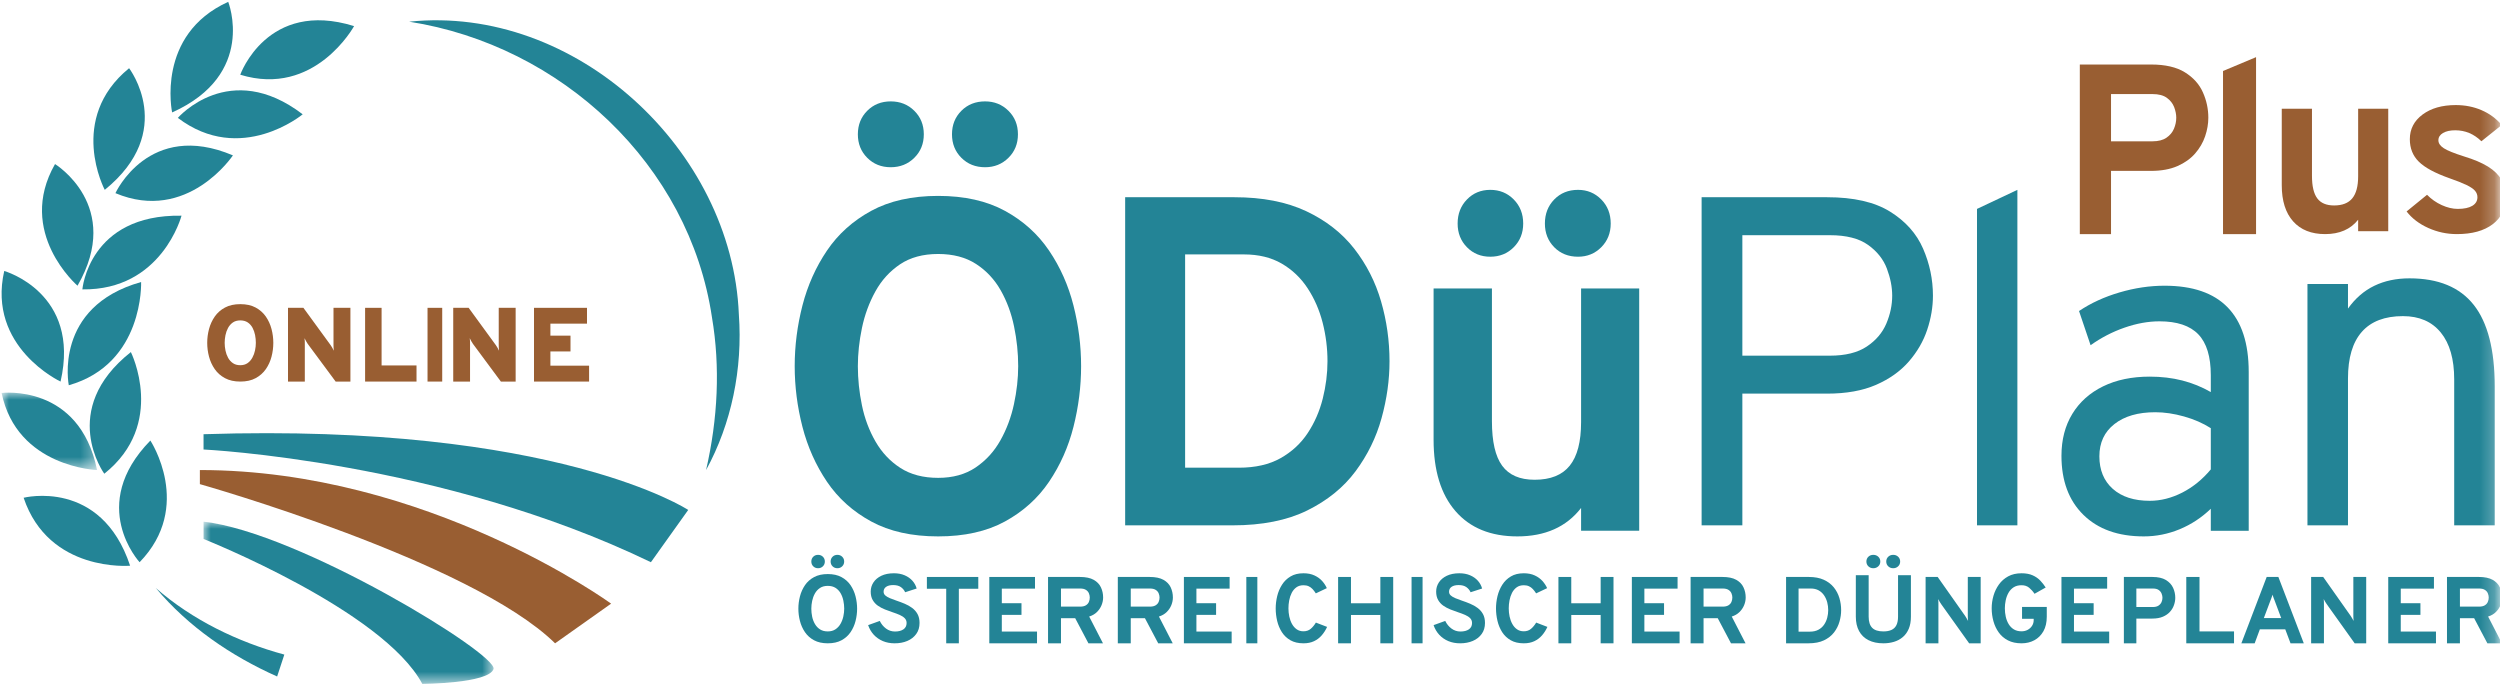
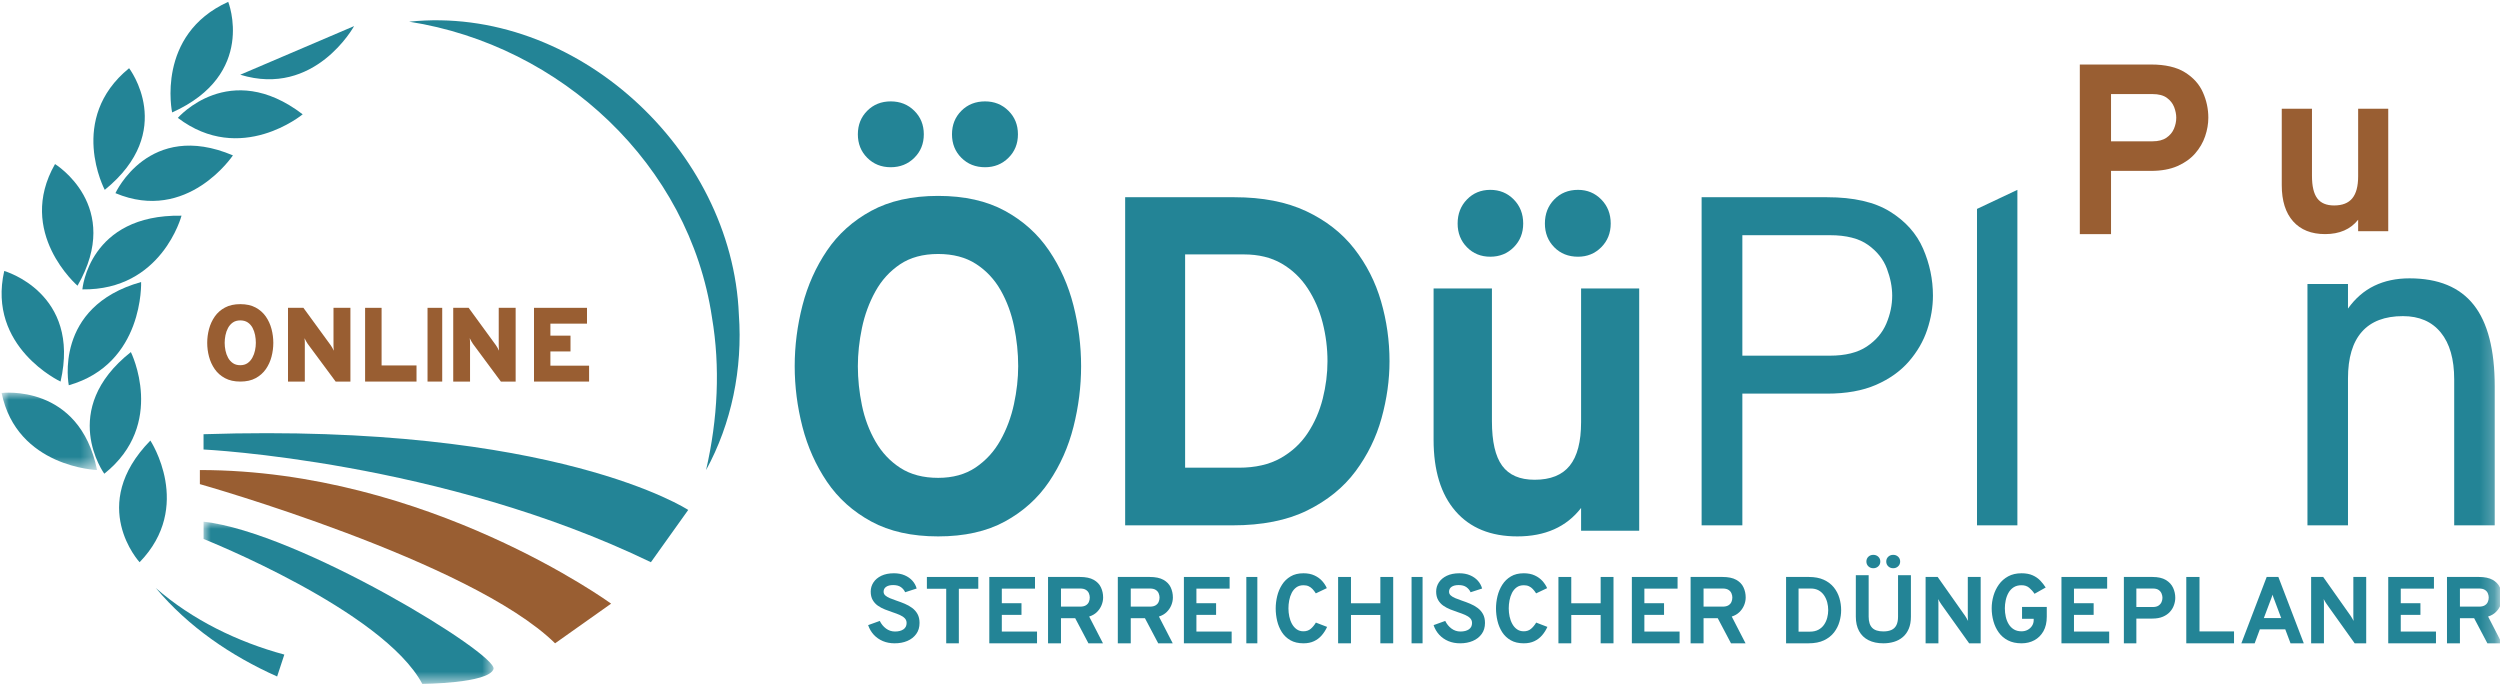
<svg xmlns="http://www.w3.org/2000/svg" xmlns:xlink="http://www.w3.org/1999/xlink" width="175px" height="48px" viewBox="0 0 175 48" version="1.1">
  <title>Logo</title>
  <defs>
    <polygon id="path-1" points="0 2.7937484e-15 6.683 2.7937484e-15 6.683 5.419 0 5.419" />
    <polygon id="path-3" points="0 2.88379126e-15 20.305 2.88379126e-15 20.305 11.355 0 11.355" />
    <polygon id="path-5" points="-4.38301081e-14 47.742 174.775 47.742 174.775 -1.1001952e-14 -4.38301081e-14 -1.1001952e-14" />
  </defs>
  <g id="V1.1/Desktop" stroke="none" stroke-width="1" fill="none" fill-rule="evenodd">
    <g id="OEduePlan-overview-c" transform="translate(-36, -8)">
      <g id="Group" transform="translate(32, 4)">
        <g id="OeDuePlan-Plus-Logo" transform="translate(4.112, 4.129)">
-           <path d="M24.674,1.698 C24.674,1.698 21.932,6.707 16.706,5.102 C16.706,5.102 18.586,-0.193 24.674,1.698" id="Fill-1" fill="#238496" />
+           <path d="M24.674,1.698 C24.674,1.698 21.932,6.707 16.706,5.102 " id="Fill-1" fill="#238496" />
          <path d="M21.076,7.873 C21.076,7.873 16.744,11.47 12.337,8.123 C12.337,8.123 15.948,3.954 21.076,7.873" id="Fill-3" fill="#238496" />
          <path d="M11.937,7.742 C11.937,7.742 10.777,2.302 15.863,-1.1001952e-14 C15.863,-1.1001952e-14 17.878,5.075 11.937,7.742" id="Fill-5" fill="#238496" />
          <path d="M16.192,10.747 C16.192,10.747 13.019,15.512 7.968,13.392 C7.968,13.392 10.308,8.254 16.192,10.747" id="Fill-7" fill="#238496" />
          <path d="M7.221,13.161 C7.221,13.161 4.58,8.194 8.924,4.645 C8.924,4.645 12.301,9.038 7.221,13.161" id="Fill-9" fill="#238496" />
          <path d="M12.594,14.969 C12.594,14.969 11.22,20.205 5.654,20.128 C5.654,20.128 6.103,14.86 12.594,14.969" id="Fill-11" fill="#238496" />
          <path d="M5.314,19.871 C5.314,19.871 0.996,16.151 3.74,11.355 C3.74,11.355 8.532,14.287 5.314,19.871" id="Fill-13" fill="#238496" />
          <path d="M9.766,19.613 C9.766,19.613 9.985,25.337 4.703,26.839 C4.703,26.839 3.599,21.344 9.766,19.613" id="Fill-15" fill="#238496" />
          <path d="M4.127,26.581 C4.127,26.581 -1.026,24.175 0.184,18.839 C0.184,18.839 5.559,20.362 4.127,26.581" id="Fill-17" fill="#238496" />
          <path d="M9.049,24.516 C9.049,24.516 11.56,29.554 7.188,33.032 C7.188,33.032 3.936,28.557 9.049,24.516" id="Fill-19" fill="#238496" />
          <g id="Group-23" transform="translate(-0, 27.355)">
            <mask id="mask-2" fill="white">
              <use xlink:href="#path-1" />
            </mask>
            <g id="Clip-22" />
            <path d="M6.683,5.419 C6.683,5.419 1.077,5.235 -0,0.023 C-0,0.023 5.447,-0.663 6.683,5.419" id="Fill-21" fill="#238496" mask="url(#mask-2)" />
          </g>
          <path d="M10.414,30.71 C10.414,30.71 13.453,35.322 9.66,39.226 C9.66,39.226 5.975,35.249 10.414,30.71" id="Fill-24" fill="#238496" />
-           <path d="M8.996,39.471 C8.996,39.471 3.307,39.973 1.542,34.714 C1.542,34.714 6.958,33.331 8.996,39.471" id="Fill-26" fill="#238496" />
          <path d="M19.287,47.226 C16.046,45.78 13.072,43.744 10.795,41.032 C13.349,43.268 16.533,44.809 19.791,45.692 C19.791,45.692 19.287,47.226 19.287,47.226" id="Fill-28" fill="#238496" />
          <path d="M14.136,30.266 L14.136,31.336 C14.136,31.336 30.792,32.136 45.451,39.226 L48.063,35.567 C48.063,35.567 38.805,29.464 14.136,30.266" id="Fill-30" fill="#238496" />
          <path d="M13.879,32.774 L13.879,33.76 C13.879,33.76 32.865,39.13 38.744,44.903 L42.666,42.126 C42.666,42.126 29.825,32.774 13.879,32.774" id="Fill-32" fill="#995E32" />
          <g id="Group-36" transform="translate(14.136, 36.387)">
            <mask id="mask-4" fill="white">
              <use xlink:href="#path-3" />
            </mask>
            <g id="Clip-35" />
            <path d="M0,2.88379126e-15 L0,1.212 C0,1.212 12.553,6.194 15.313,11.355 C15.313,11.355 19.942,11.332 20.298,10.32 C20.655,9.309 6.677,0.745 0,2.88379126e-15" id="Fill-34" fill="#238496" mask="url(#mask-4)" />
          </g>
          <path d="M28.529,1.389 C40.146,0.176 51.143,10.336 51.608,21.883 C51.883,25.679 51.092,29.53 49.313,32.774 C50.138,29.179 50.314,25.562 49.726,22.089 C48.142,11.397 39.163,3.044 28.529,1.389" id="Fill-37" fill="#238496" />
          <path d="M16.71,25.435 C16.909,25.435 17.077,25.387 17.217,25.29 C17.356,25.192 17.468,25.065 17.554,24.907 C17.64,24.751 17.702,24.581 17.74,24.399 C17.779,24.217 17.797,24.041 17.797,23.871 C17.797,23.691 17.78,23.509 17.744,23.324 C17.708,23.14 17.648,22.97 17.565,22.815 C17.482,22.661 17.37,22.536 17.23,22.441 C17.089,22.347 16.916,22.299 16.71,22.299 C16.501,22.299 16.327,22.348 16.186,22.446 C16.046,22.545 15.934,22.673 15.849,22.83 C15.765,22.987 15.705,23.158 15.669,23.341 C15.632,23.525 15.615,23.701 15.615,23.871 C15.615,24.046 15.633,24.224 15.671,24.408 C15.708,24.591 15.77,24.761 15.855,24.917 C15.941,25.073 16.054,25.198 16.194,25.293 C16.334,25.389 16.506,25.435 16.71,25.435 M16.71,26.581 C16.29,26.581 15.933,26.502 15.637,26.342 C15.342,26.184 15.103,25.974 14.92,25.71 C14.738,25.447 14.604,25.156 14.519,24.836 C14.435,24.517 14.393,24.196 14.393,23.871 C14.393,23.546 14.435,23.224 14.519,22.905 C14.604,22.586 14.738,22.295 14.92,22.031 C15.103,21.768 15.342,21.557 15.637,21.399 C15.933,21.24 16.29,21.161 16.71,21.161 C17.132,21.161 17.49,21.24 17.783,21.399 C18.076,21.557 18.314,21.768 18.497,22.031 C18.679,22.295 18.812,22.586 18.895,22.905 C18.978,23.224 19.02,23.546 19.02,23.871 C19.02,24.196 18.978,24.517 18.895,24.836 C18.812,25.156 18.679,25.447 18.497,25.71 C18.314,25.974 18.076,26.184 17.783,26.342 C17.49,26.502 17.132,26.581 16.71,26.581" id="Fill-39" fill="#995E32" />
          <path d="M20.048,26.581 L20.048,21.419 L21.127,21.419 L23.036,24.037 C23.059,24.07 23.095,24.127 23.145,24.21 C23.196,24.295 23.233,24.364 23.255,24.421 C23.247,24.372 23.242,24.303 23.238,24.216 C23.234,24.128 23.233,24.067 23.233,24.029 L23.233,21.419 L24.417,21.419 L24.417,26.581 L23.383,26.581 L21.429,23.942 C21.403,23.907 21.366,23.847 21.318,23.761 C21.268,23.675 21.23,23.603 21.203,23.543 C21.215,23.61 21.222,23.681 21.223,23.755 C21.225,23.83 21.225,23.892 21.225,23.942 L21.225,26.581 L20.048,26.581 Z" id="Fill-41" fill="#995E32" />
          <polygon id="Fill-43" fill="#995E32" points="25.445 26.581 25.445 21.419 26.599 21.419 26.599 25.452 29.044 25.452 29.044 26.581" />
          <mask id="mask-6" fill="white">
            <use xlink:href="#path-5" />
          </mask>
          <g id="Clip-46" />
          <polygon id="Fill-45" fill="#995E32" mask="url(#mask-6)" points="29.815 26.581 30.843 26.581 30.843 21.419 29.815 21.419" />
          <path d="M31.614,26.581 L31.614,21.419 L32.693,21.419 L34.602,24.037 C34.625,24.07 34.661,24.127 34.711,24.21 C34.762,24.295 34.799,24.364 34.821,24.421 C34.813,24.372 34.808,24.303 34.804,24.216 C34.8,24.128 34.799,24.067 34.799,24.029 L34.799,21.419 L35.983,21.419 L35.983,26.581 L34.949,26.581 L32.995,23.942 C32.97,23.907 32.932,23.847 32.883,23.761 C32.834,23.675 32.796,23.603 32.769,23.543 C32.781,23.61 32.788,23.681 32.789,23.755 C32.791,23.83 32.791,23.892 32.791,23.942 L32.791,26.581 L31.614,26.581 Z" id="Fill-47" fill="#995E32" mask="url(#mask-6)" />
          <polygon id="Fill-48" fill="#995E32" mask="url(#mask-6)" points="37.268 26.581 37.268 21.419 40.978 21.419 40.978 22.526 38.416 22.526 38.416 23.366 39.823 23.366 39.823 24.472 38.416 24.472 38.416 25.468 41.124 25.468 41.124 26.581" />
          <path d="M68.844,11.577 C68.176,11.577 67.623,11.357 67.185,10.918 C66.746,10.479 66.527,9.931 66.527,9.273 C66.527,8.614 66.746,8.065 67.185,7.626 C67.623,7.187 68.176,6.968 68.844,6.968 C69.491,6.968 70.036,7.187 70.479,7.626 C70.923,8.065 71.144,8.614 71.144,9.273 C71.144,9.931 70.923,10.479 70.479,10.918 C70.036,11.357 69.491,11.577 68.844,11.577 M65.558,33.321 C66.587,33.321 67.461,33.08 68.178,32.597 C68.896,32.114 69.474,31.483 69.912,30.704 C70.35,29.925 70.668,29.077 70.865,28.16 C71.062,27.244 71.161,26.358 71.161,25.503 C71.161,24.58 71.065,23.656 70.873,22.728 C70.682,21.801 70.37,20.956 69.937,20.193 C69.504,19.43 68.929,18.816 68.212,18.35 C67.494,17.884 66.61,17.65 65.558,17.65 C64.495,17.65 63.605,17.892 62.887,18.375 C62.17,18.858 61.595,19.491 61.162,20.276 C60.729,21.061 60.416,21.912 60.225,22.827 C60.034,23.744 59.938,24.636 59.938,25.503 C59.938,26.413 60.034,27.329 60.225,28.251 C60.416,29.173 60.734,30.018 61.178,30.786 C61.623,31.554 62.202,32.169 62.92,32.63 C63.637,33.09 64.517,33.321 65.558,33.321 M62.238,11.577 C61.581,11.577 61.033,11.357 60.595,10.918 C60.157,10.479 59.938,9.931 59.938,9.273 C59.938,8.614 60.157,8.065 60.595,7.626 C61.033,7.187 61.581,6.968 62.238,6.968 C62.896,6.968 63.446,7.187 63.889,7.626 C64.333,8.065 64.555,8.614 64.555,9.273 C64.555,9.931 64.333,10.479 63.889,10.918 C63.446,11.357 62.896,11.577 62.238,11.577 M65.558,37.419 C63.717,37.419 62.156,37.072 60.874,36.375 C59.592,35.678 58.56,34.751 57.776,33.593 C56.994,32.435 56.421,31.154 56.059,29.749 C55.698,28.344 55.517,26.929 55.517,25.503 C55.517,24.076 55.698,22.661 56.059,21.255 C56.421,19.85 56.994,18.569 57.776,17.412 C58.56,16.254 59.592,15.327 60.874,14.63 C62.156,13.934 63.717,13.584 65.558,13.584 C67.398,13.584 68.957,13.934 70.233,14.63 C71.509,15.327 72.539,16.254 73.322,17.412 C74.106,18.569 74.675,19.85 75.031,21.255 C75.387,22.661 75.565,24.076 75.565,25.503 C75.565,26.929 75.387,28.344 75.031,29.749 C74.675,31.154 74.106,32.435 73.322,33.593 C72.539,34.751 71.509,35.678 70.233,36.375 C68.957,37.072 67.398,37.419 65.558,37.419" id="Fill-49" fill="#238496" mask="url(#mask-6)" />
          <path d="M82.846,32.61 L86.606,32.61 C87.761,32.61 88.733,32.388 89.523,31.945 C90.311,31.502 90.945,30.916 91.426,30.189 C91.907,29.462 92.258,28.658 92.48,27.778 C92.701,26.898 92.812,26.025 92.812,25.161 C92.812,24.242 92.699,23.341 92.472,22.454 C92.244,21.568 91.893,20.764 91.418,20.043 C90.943,19.32 90.338,18.747 89.604,18.32 C88.868,17.894 87.988,17.68 86.962,17.68 L82.846,17.68 L82.846,32.61 Z M78.649,36.645 L78.649,13.677 L86.298,13.677 C88.264,13.677 89.938,14.003 91.321,14.653 C92.703,15.304 93.825,16.179 94.684,17.278 C95.542,18.377 96.169,19.608 96.563,20.97 C96.958,22.331 97.154,23.728 97.154,25.161 C97.154,26.473 96.968,27.802 96.595,29.148 C96.223,30.493 95.615,31.732 94.773,32.864 C93.93,33.996 92.803,34.908 91.394,35.603 C89.984,36.298 88.242,36.645 86.168,36.645 L78.649,36.645 Z" id="Fill-50" fill="#238496" mask="url(#mask-6)" />
          <path d="M110.351,17.841 C109.675,17.841 109.121,17.62 108.684,17.177 C108.249,16.734 108.031,16.182 108.031,15.518 C108.031,14.843 108.249,14.282 108.684,13.834 C109.121,13.386 109.675,13.161 110.351,13.161 C110.994,13.161 111.536,13.386 111.977,13.834 C112.418,14.282 112.638,14.843 112.638,15.518 C112.638,16.182 112.418,16.734 111.977,17.177 C111.536,17.62 110.994,17.841 110.351,17.841 M104.208,17.841 C103.554,17.841 103.01,17.62 102.575,17.177 C102.139,16.734 101.922,16.182 101.922,15.518 C101.922,14.843 102.139,14.282 102.575,13.834 C103.01,13.386 103.554,13.161 104.208,13.161 C104.862,13.161 105.409,13.386 105.85,13.834 C106.291,14.282 106.512,14.843 106.512,15.518 C106.512,16.182 106.291,16.734 105.85,17.177 C105.409,17.62 104.862,17.841 104.208,17.841 M106.103,37.419 C104.241,37.419 102.798,36.831 101.774,35.653 C100.75,34.475 100.239,32.807 100.239,30.65 L100.239,20.064 L104.323,20.064 L104.323,29.356 C104.323,30.783 104.562,31.823 105.041,32.475 C105.521,33.128 106.277,33.454 107.313,33.454 C108.423,33.454 109.242,33.126 109.771,32.467 C110.3,31.809 110.564,30.794 110.564,29.422 L110.564,20.064 L114.632,20.064 L114.632,37.021 L110.564,37.021 L110.564,35.428 C110.051,36.092 109.423,36.59 108.677,36.922 C107.93,37.254 107.073,37.419 106.103,37.419" id="Fill-51" fill="#238496" mask="url(#mask-6)" />
          <path d="M121.853,24.768 L127.983,24.768 C129.064,24.768 129.925,24.554 130.564,24.127 C131.203,23.701 131.659,23.165 131.932,22.52 C132.205,21.875 132.342,21.223 132.342,20.568 C132.342,19.966 132.219,19.338 131.973,18.681 C131.728,18.025 131.287,17.469 130.654,17.016 C130.02,16.562 129.13,16.335 127.983,16.335 L121.853,16.335 L121.853,24.768 Z M119.001,36.645 L119.001,13.677 L127.786,13.677 C129.643,13.677 131.112,14.013 132.194,14.686 C133.276,15.358 134.047,16.222 134.505,17.278 C134.964,18.333 135.194,19.43 135.194,20.568 C135.194,21.355 135.06,22.151 134.792,22.955 C134.524,23.759 134.095,24.499 133.506,25.177 C132.915,25.856 132.151,26.4 131.211,26.81 C130.271,27.22 129.13,27.425 127.786,27.425 L121.853,27.425 L121.853,36.645 L119.001,36.645 Z" id="Fill-52" fill="#238496" mask="url(#mask-6)" />
          <polygon id="Fill-53" fill="#238496" mask="url(#mask-6)" points="138.278 36.645 138.278 14.495 141.105 13.161 141.105 36.645" />
-           <path d="M150.371,34.927 C151.137,34.927 151.895,34.735 152.645,34.353 C153.395,33.97 154.061,33.429 154.644,32.729 L154.644,29.843 C154.094,29.493 153.468,29.219 152.767,29.023 C152.065,28.826 151.396,28.727 150.76,28.727 C149.551,28.727 148.597,29.003 147.896,29.556 C147.194,30.107 146.844,30.859 146.844,31.811 C146.844,32.773 147.157,33.533 147.783,34.091 C148.408,34.648 149.271,34.927 150.371,34.927 M149.951,37.419 C148.16,37.419 146.753,36.917 145.727,35.911 C144.702,34.905 144.19,33.527 144.19,31.777 C144.19,30.651 144.444,29.673 144.951,28.842 C145.458,28.012 146.175,27.369 147.103,26.916 C148.031,26.462 149.121,26.235 150.371,26.235 C151.181,26.235 151.939,26.325 152.645,26.505 C153.352,26.686 154.018,26.956 154.644,27.316 L154.644,26.136 C154.644,24.835 154.353,23.881 153.77,23.274 C153.188,22.667 152.281,22.364 151.051,22.364 C150.264,22.364 149.447,22.512 148.6,22.807 C147.753,23.102 146.963,23.512 146.229,24.036 L145.42,21.642 C146.251,21.085 147.197,20.65 148.26,20.339 C149.323,20.027 150.371,19.871 151.407,19.871 C153.371,19.871 154.843,20.377 155.825,21.389 C156.807,22.4 157.298,23.905 157.298,25.906 L157.298,37.026 L154.644,37.026 L154.644,35.484 C153.997,36.107 153.268,36.586 152.459,36.92 C151.65,37.253 150.814,37.419 149.951,37.419" id="Fill-54" fill="#238496" mask="url(#mask-6)" />
          <path d="M161.41,36.645 L161.41,19.751 L164.247,19.751 L164.247,21.47 C164.758,20.754 165.372,20.223 166.09,19.876 C166.807,19.529 167.627,19.355 168.551,19.355 C170.573,19.355 172.074,19.975 173.051,21.215 C174.03,22.454 174.518,24.358 174.518,26.926 L174.518,36.645 L171.682,36.645 L171.682,26.43 C171.682,25.008 171.369,23.915 170.744,23.149 C170.119,22.382 169.236,22 168.094,22 C166.823,22 165.863,22.366 165.217,23.099 C164.57,23.831 164.247,24.921 164.247,26.363 L164.247,36.645 L161.41,36.645 Z" id="Fill-55" fill="#238496" mask="url(#mask-6)" />
-           <path d="M58.507,39.647 C58.37,39.647 58.257,39.602 58.167,39.513 C58.077,39.424 58.032,39.312 58.032,39.178 C58.032,39.044 58.077,38.933 58.167,38.843 C58.257,38.754 58.37,38.71 58.507,38.71 C58.64,38.71 58.752,38.754 58.843,38.843 C58.934,38.933 58.98,39.044 58.98,39.178 C58.98,39.312 58.934,39.424 58.843,39.513 C58.752,39.602 58.64,39.647 58.507,39.647 M57.833,44.07 C58.044,44.07 58.224,44.02 58.37,43.922 C58.518,43.824 58.636,43.695 58.726,43.537 C58.816,43.379 58.882,43.207 58.922,43.019 C58.962,42.834 58.983,42.653 58.983,42.48 C58.983,42.292 58.963,42.104 58.923,41.915 C58.884,41.726 58.82,41.554 58.732,41.399 C58.643,41.244 58.525,41.119 58.378,41.024 C58.23,40.929 58.049,40.882 57.833,40.882 C57.615,40.882 57.432,40.931 57.285,41.03 C57.138,41.128 57.02,41.257 56.931,41.416 C56.842,41.576 56.778,41.749 56.739,41.935 C56.7,42.121 56.681,42.303 56.681,42.48 C56.681,42.664 56.7,42.851 56.739,43.039 C56.778,43.226 56.844,43.398 56.935,43.554 C57.026,43.71 57.145,43.836 57.292,43.929 C57.44,44.023 57.619,44.07 57.833,44.07 M57.153,39.647 C57.017,39.647 56.905,39.602 56.815,39.513 C56.725,39.424 56.681,39.312 56.681,39.178 C56.681,39.044 56.725,38.933 56.815,38.843 C56.905,38.754 57.017,38.71 57.153,38.71 C57.287,38.71 57.4,38.754 57.491,38.843 C57.582,38.933 57.627,39.044 57.627,39.178 C57.627,39.312 57.582,39.424 57.491,39.513 C57.4,39.602 57.287,39.647 57.153,39.647 M57.833,44.903 C57.456,44.903 57.135,44.832 56.873,44.691 C56.609,44.549 56.398,44.36 56.237,44.125 C56.076,43.89 55.959,43.629 55.885,43.343 C55.811,43.057 55.774,42.769 55.774,42.48 C55.774,42.189 55.811,41.901 55.885,41.616 C55.959,41.33 56.076,41.07 56.237,40.833 C56.398,40.598 56.609,40.41 56.873,40.268 C57.135,40.126 57.456,40.055 57.833,40.055 C58.211,40.055 58.531,40.126 58.792,40.268 C59.054,40.41 59.265,40.598 59.426,40.833 C59.586,41.07 59.703,41.33 59.776,41.616 C59.849,41.901 59.886,42.189 59.886,42.48 C59.886,42.769 59.849,43.057 59.776,43.343 C59.703,43.629 59.586,43.89 59.426,44.125 C59.265,44.36 59.054,44.549 58.792,44.691 C58.531,44.832 58.211,44.903 57.833,44.903" id="Fill-56" fill="#238496" mask="url(#mask-6)" />
          <path d="M62.517,44.903 C62.214,44.903 61.939,44.852 61.691,44.748 C61.444,44.643 61.232,44.497 61.054,44.306 C60.878,44.115 60.746,43.889 60.657,43.63 L61.473,43.336 C61.577,43.552 61.722,43.73 61.908,43.869 C62.095,44.008 62.304,44.077 62.538,44.077 C62.785,44.077 62.982,44.026 63.129,43.925 C63.276,43.823 63.35,43.675 63.35,43.481 C63.35,43.347 63.307,43.236 63.22,43.148 C63.133,43.058 63.016,42.982 62.869,42.917 C62.723,42.853 62.557,42.79 62.371,42.729 C62.194,42.671 62.014,42.605 61.834,42.533 C61.653,42.461 61.487,42.372 61.337,42.268 C61.187,42.162 61.067,42.03 60.975,41.869 C60.883,41.709 60.838,41.513 60.838,41.28 C60.838,41.048 60.902,40.834 61.029,40.64 C61.156,40.446 61.34,40.292 61.582,40.175 C61.824,40.059 62.117,40 62.462,40 C62.744,40 62.994,40.047 63.213,40.141 C63.431,40.234 63.613,40.362 63.756,40.521 C63.899,40.682 63.999,40.863 64.054,41.067 L63.249,41.328 C63.185,41.185 63.086,41.066 62.953,40.97 C62.82,40.875 62.64,40.826 62.413,40.826 C62.2,40.826 62.035,40.867 61.917,40.949 C61.799,41.029 61.74,41.145 61.74,41.293 C61.74,41.395 61.78,41.482 61.859,41.553 C61.94,41.624 62.047,41.688 62.182,41.744 C62.317,41.801 62.471,41.858 62.643,41.917 C62.834,41.98 63.025,42.052 63.216,42.132 C63.407,42.212 63.581,42.309 63.737,42.425 C63.893,42.54 64.019,42.683 64.114,42.853 C64.208,43.024 64.256,43.232 64.256,43.478 C64.256,43.78 64.179,44.038 64.025,44.249 C63.871,44.462 63.663,44.625 63.402,44.736 C63.141,44.848 62.846,44.903 62.517,44.903" id="Fill-57" fill="#238496" mask="url(#mask-6)" />
          <polygon id="Fill-58" fill="#238496" mask="url(#mask-6)" points="66.123 44.903 66.123 41.084 64.77 41.084 64.77 40.258 68.368 40.258 68.368 41.084 67.007 41.084 67.007 44.903" />
          <polygon id="Fill-59" fill="#238496" mask="url(#mask-6)" points="69.139 44.903 69.139 40.258 72.338 40.258 72.338 41.075 70.015 41.075 70.015 42.096 71.392 42.096 71.392 42.912 70.015 42.912 70.015 44.08 72.48 44.08 72.48 44.903" />
          <path d="M74.157,42.335 L75.494,42.335 C75.664,42.335 75.799,42.305 75.898,42.244 C75.997,42.183 76.068,42.104 76.11,42.006 C76.152,41.909 76.172,41.807 76.172,41.698 C76.172,41.601 76.152,41.504 76.113,41.407 C76.073,41.309 76.005,41.228 75.907,41.165 C75.809,41.1 75.672,41.067 75.494,41.067 L74.157,41.067 L74.157,42.335 Z M73.251,44.903 L73.251,40.258 L75.48,40.258 C75.888,40.258 76.211,40.325 76.447,40.459 C76.684,40.593 76.853,40.769 76.954,40.988 C77.056,41.207 77.107,41.443 77.107,41.695 C77.107,41.87 77.071,42.047 77,42.226 C76.929,42.405 76.821,42.566 76.677,42.71 C76.532,42.854 76.35,42.96 76.13,43.029 L77.096,44.903 L76.078,44.903 L75.151,43.145 L74.157,43.145 L74.157,44.903 L73.251,44.903 Z" id="Fill-60" fill="#238496" mask="url(#mask-6)" />
          <path d="M79.041,42.335 L80.377,42.335 C80.548,42.335 80.682,42.305 80.781,42.244 C80.88,42.183 80.951,42.104 80.993,42.006 C81.035,41.909 81.056,41.807 81.056,41.698 C81.056,41.601 81.036,41.504 80.996,41.407 C80.957,41.309 80.889,41.228 80.79,41.165 C80.692,41.1 80.555,41.067 80.377,41.067 L79.041,41.067 L79.041,42.335 Z M78.135,44.903 L78.135,40.258 L80.364,40.258 C80.771,40.258 81.094,40.325 81.33,40.459 C81.568,40.593 81.736,40.769 81.838,40.988 C81.939,41.207 81.99,41.443 81.99,41.695 C81.99,41.87 81.954,42.047 81.884,42.226 C81.812,42.405 81.705,42.566 81.56,42.71 C81.415,42.854 81.233,42.96 81.013,43.029 L81.979,44.903 L80.962,44.903 L80.034,43.145 L79.041,43.145 L79.041,44.903 L78.135,44.903 Z" id="Fill-61" fill="#238496" mask="url(#mask-6)" />
          <polygon id="Fill-62" fill="#238496" mask="url(#mask-6)" points="82.761 44.903 82.761 40.258 85.961 40.258 85.961 41.075 83.637 41.075 83.637 42.096 85.014 42.096 85.014 42.912 83.637 42.912 83.637 44.08 86.103 44.08 86.103 44.903" />
          <polygon id="Fill-63" fill="#238496" mask="url(#mask-6)" points="87.131 44.903 87.902 44.903 87.902 40.258 87.131 40.258" />
          <path d="M91.133,44.903 C90.773,44.903 90.469,44.832 90.219,44.69 C89.971,44.548 89.77,44.358 89.619,44.122 C89.468,43.885 89.358,43.623 89.289,43.333 C89.221,43.044 89.187,42.752 89.187,42.455 C89.187,42.175 89.222,41.891 89.291,41.602 C89.36,41.314 89.472,41.048 89.626,40.806 C89.779,40.563 89.98,40.368 90.228,40.221 C90.476,40.073 90.777,40 91.133,40 C91.428,40 91.683,40.051 91.899,40.152 C92.116,40.252 92.296,40.382 92.439,40.541 C92.581,40.701 92.69,40.868 92.765,41.041 L91.996,41.407 C91.921,41.29 91.843,41.189 91.764,41.104 C91.684,41.019 91.594,40.954 91.493,40.908 C91.393,40.861 91.272,40.838 91.133,40.838 C90.935,40.838 90.767,40.887 90.633,40.985 C90.498,41.084 90.389,41.213 90.307,41.373 C90.226,41.534 90.167,41.709 90.132,41.899 C90.096,42.088 90.079,42.274 90.079,42.455 C90.079,42.647 90.099,42.838 90.138,43.028 C90.178,43.218 90.241,43.391 90.327,43.547 C90.414,43.703 90.523,43.828 90.655,43.921 C90.788,44.015 90.947,44.062 91.133,44.062 C91.332,44.062 91.499,44.005 91.636,43.891 C91.772,43.777 91.892,43.631 92,43.452 L92.785,43.754 C92.686,43.973 92.56,44.17 92.41,44.344 C92.26,44.518 92.08,44.655 91.869,44.754 C91.66,44.853 91.414,44.903 91.133,44.903" id="Fill-64" fill="#238496" mask="url(#mask-6)" />
          <polygon id="Fill-65" fill="#238496" mask="url(#mask-6)" points="93.556 44.903 93.556 40.258 94.456 40.258 94.456 42.1 96.513 42.1 96.513 40.258 97.412 40.258 97.412 44.903 96.513 44.903 96.513 42.919 94.456 42.919 94.456 44.903" />
          <polygon id="Fill-66" fill="#238496" mask="url(#mask-6)" points="98.697 44.903 99.468 44.903 99.468 40.258 98.697 40.258" />
          <path d="M102.099,44.903 C101.796,44.903 101.52,44.852 101.273,44.748 C101.025,44.643 100.813,44.497 100.636,44.306 C100.459,44.115 100.327,43.889 100.239,43.63 L101.054,43.336 C101.159,43.552 101.303,43.73 101.49,43.869 C101.676,44.008 101.886,44.077 102.119,44.077 C102.368,44.077 102.564,44.026 102.711,43.925 C102.858,43.823 102.931,43.675 102.931,43.481 C102.931,43.347 102.887,43.236 102.802,43.148 C102.715,43.058 102.598,42.982 102.451,42.917 C102.304,42.853 102.138,42.79 101.953,42.729 C101.774,42.671 101.595,42.605 101.415,42.533 C101.235,42.461 101.069,42.372 100.919,42.268 C100.768,42.162 100.648,42.03 100.556,41.869 C100.465,41.709 100.419,41.513 100.419,41.28 C100.419,41.048 100.483,40.834 100.61,40.64 C100.737,40.446 100.922,40.292 101.164,40.175 C101.405,40.059 101.698,40 102.043,40 C102.325,40 102.576,40.047 102.794,40.141 C103.013,40.234 103.194,40.362 103.337,40.521 C103.481,40.682 103.58,40.863 103.636,41.067 L102.83,41.328 C102.766,41.185 102.667,41.066 102.534,40.97 C102.401,40.875 102.222,40.826 101.995,40.826 C101.782,40.826 101.616,40.867 101.499,40.949 C101.38,41.029 101.321,41.145 101.321,41.293 C101.321,41.395 101.361,41.482 101.441,41.553 C101.521,41.624 101.628,41.688 101.764,41.744 C101.899,41.801 102.052,41.858 102.224,41.917 C102.415,41.98 102.607,42.052 102.797,42.132 C102.989,42.212 103.162,42.309 103.318,42.425 C103.474,42.54 103.6,42.683 103.695,42.853 C103.79,43.024 103.837,43.232 103.837,43.478 C103.837,43.78 103.76,44.038 103.606,44.249 C103.452,44.462 103.245,44.625 102.983,44.736 C102.722,44.848 102.427,44.903 102.099,44.903" id="Fill-67" fill="#238496" mask="url(#mask-6)" />
          <path d="M106.555,44.903 C106.194,44.903 105.89,44.832 105.641,44.69 C105.392,44.548 105.192,44.358 105.04,44.122 C104.89,43.885 104.779,43.623 104.711,43.333 C104.642,43.044 104.608,42.752 104.608,42.455 C104.608,42.175 104.643,41.891 104.712,41.602 C104.782,41.314 104.894,41.048 105.047,40.806 C105.201,40.563 105.402,40.368 105.649,40.221 C105.897,40.073 106.198,40 106.555,40 C106.849,40 107.105,40.051 107.321,40.152 C107.538,40.252 107.717,40.382 107.86,40.541 C108.002,40.701 108.111,40.868 108.187,41.041 L107.417,41.407 C107.342,41.29 107.265,41.189 107.185,41.104 C107.105,41.019 107.015,40.954 106.914,40.908 C106.814,40.861 106.694,40.838 106.555,40.838 C106.356,40.838 106.189,40.887 106.054,40.985 C105.919,41.084 105.81,41.213 105.728,41.373 C105.647,41.534 105.589,41.709 105.553,41.899 C105.518,42.088 105.5,42.274 105.5,42.455 C105.5,42.647 105.52,42.838 105.559,43.028 C105.6,43.218 105.663,43.391 105.749,43.547 C105.835,43.703 105.944,43.828 106.077,43.921 C106.209,44.015 106.369,44.062 106.555,44.062 C106.754,44.062 106.921,44.005 107.057,43.891 C107.193,43.777 107.314,43.631 107.421,43.452 L108.206,43.754 C108.107,43.973 107.982,44.17 107.832,44.344 C107.681,44.518 107.501,44.655 107.291,44.754 C107.081,44.853 106.836,44.903 106.555,44.903" id="Fill-68" fill="#238496" mask="url(#mask-6)" />
          <polygon id="Fill-69" fill="#238496" mask="url(#mask-6)" points="108.978 44.903 108.978 40.258 109.877 40.258 109.877 42.1 111.934 42.1 111.934 40.258 112.833 40.258 112.833 44.903 111.934 44.903 111.934 42.919 109.877 42.919 109.877 44.903" />
          <polygon id="Fill-70" fill="#238496" mask="url(#mask-6)" points="114.118 44.903 114.118 40.258 117.318 40.258 117.318 41.075 114.994 41.075 114.994 42.096 116.371 42.096 116.371 42.912 114.994 42.912 114.994 44.08 117.459 44.08 117.459 44.903" />
          <path d="M119.137,42.335 L120.473,42.335 C120.644,42.335 120.778,42.305 120.877,42.244 C120.976,42.183 121.047,42.104 121.089,42.006 C121.131,41.909 121.152,41.807 121.152,41.698 C121.152,41.601 121.132,41.504 121.092,41.407 C121.053,41.309 120.984,41.228 120.887,41.165 C120.788,41.1 120.65,41.067 120.473,41.067 L119.137,41.067 L119.137,42.335 Z M118.23,44.903 L118.23,40.258 L120.459,40.258 C120.867,40.258 121.19,40.325 121.427,40.459 C121.664,40.593 121.833,40.769 121.933,40.988 C122.036,41.207 122.086,41.443 122.086,41.695 C122.086,41.87 122.051,42.047 121.98,42.226 C121.908,42.405 121.8,42.566 121.656,42.71 C121.511,42.854 121.329,42.96 121.11,43.029 L122.076,44.903 L121.058,44.903 L120.13,43.145 L119.137,43.145 L119.137,44.903 L118.23,44.903 Z" id="Fill-71" fill="#238496" mask="url(#mask-6)" />
          <path d="M125.787,44.087 L126.57,44.087 C126.811,44.087 127.014,44.042 127.178,43.952 C127.342,43.863 127.475,43.745 127.574,43.598 C127.675,43.451 127.748,43.288 127.794,43.11 C127.84,42.932 127.863,42.755 127.863,42.581 C127.863,42.395 127.84,42.212 127.793,42.033 C127.745,41.854 127.672,41.691 127.573,41.545 C127.474,41.4 127.348,41.283 127.195,41.197 C127.042,41.111 126.858,41.068 126.645,41.068 L125.787,41.068 L125.787,44.087 Z M124.913,44.903 L124.913,40.258 L126.506,40.258 C126.916,40.258 127.264,40.324 127.553,40.455 C127.841,40.587 128.074,40.764 128.254,40.986 C128.432,41.209 128.563,41.457 128.645,41.733 C128.727,42.008 128.768,42.291 128.768,42.581 C128.768,42.846 128.73,43.114 128.651,43.387 C128.574,43.659 128.448,43.91 128.272,44.139 C128.096,44.367 127.861,44.552 127.568,44.693 C127.274,44.833 126.911,44.903 126.479,44.903 L124.913,44.903 Z" id="Fill-72" fill="#238496" mask="url(#mask-6)" />
          <path d="M132.414,39.647 C132.273,39.647 132.156,39.602 132.064,39.513 C131.971,39.424 131.925,39.312 131.925,39.178 C131.925,39.044 131.971,38.933 132.064,38.843 C132.156,38.754 132.273,38.71 132.414,38.71 C132.55,38.71 132.666,38.754 132.759,38.843 C132.853,38.933 132.899,39.044 132.899,39.178 C132.899,39.312 132.853,39.424 132.759,39.513 C132.666,39.602 132.55,39.647 132.414,39.647 M131.021,39.647 C130.881,39.647 130.766,39.602 130.673,39.513 C130.581,39.424 130.535,39.312 130.535,39.178 C130.535,39.044 130.581,38.933 130.673,38.843 C130.766,38.754 130.881,38.71 131.021,38.71 C131.159,38.71 131.275,38.754 131.369,38.843 C131.463,38.933 131.509,39.044 131.509,39.178 C131.509,39.312 131.463,39.424 131.369,39.513 C131.275,39.602 131.159,39.647 131.021,39.647 M131.724,44.903 C131.317,44.903 130.97,44.83 130.683,44.683 C130.394,44.538 130.175,44.325 130.023,44.046 C129.872,43.767 129.796,43.43 129.796,43.035 L129.796,40.136 L130.694,40.136 L130.694,43.035 C130.694,43.39 130.777,43.651 130.941,43.818 C131.105,43.986 131.365,44.07 131.724,44.07 C131.951,44.07 132.14,44.035 132.293,43.965 C132.445,43.897 132.559,43.785 132.636,43.633 C132.712,43.48 132.751,43.281 132.751,43.035 L132.751,40.136 L133.652,40.136 L133.652,43.035 C133.652,43.365 133.601,43.648 133.501,43.886 C133.4,44.122 133.262,44.316 133.085,44.466 C132.908,44.617 132.703,44.727 132.469,44.798 C132.236,44.868 131.988,44.903 131.724,44.903" id="Fill-73" fill="#238496" mask="url(#mask-6)" />
          <path d="M134.68,44.903 L134.68,40.258 L135.525,40.258 L137.452,42.992 C137.478,43.032 137.51,43.086 137.551,43.153 C137.593,43.221 137.627,43.282 137.654,43.337 C137.647,43.288 137.642,43.23 137.639,43.159 C137.635,43.09 137.634,43.034 137.634,42.992 L137.634,40.258 L138.535,40.258 L138.535,44.903 L137.728,44.903 L135.763,42.149 C135.736,42.112 135.704,42.059 135.662,41.99 C135.622,41.921 135.587,41.86 135.559,41.805 C135.567,41.86 135.572,41.919 135.574,41.984 C135.576,42.048 135.577,42.103 135.577,42.149 L135.577,44.903 L134.68,44.903 Z" id="Fill-74" fill="#238496" mask="url(#mask-6)" />
          <path d="M141.396,44.903 C141.029,44.903 140.713,44.836 140.447,44.698 C140.182,44.562 139.966,44.377 139.8,44.143 C139.633,43.91 139.509,43.647 139.428,43.355 C139.347,43.062 139.306,42.761 139.306,42.452 C139.306,42.156 139.348,41.864 139.431,41.575 C139.515,41.285 139.642,41.023 139.812,40.786 C139.982,40.548 140.199,40.358 140.461,40.215 C140.723,40.072 141.035,40 141.396,40 C141.703,40 141.962,40.048 142.173,40.143 C142.384,40.237 142.563,40.361 142.708,40.513 C142.853,40.666 142.978,40.826 143.086,40.996 L142.305,41.436 C142.2,41.276 142.075,41.136 141.933,41.016 C141.79,40.896 141.612,40.837 141.396,40.837 C141.172,40.837 140.986,40.887 140.836,40.986 C140.687,41.085 140.567,41.214 140.478,41.375 C140.389,41.535 140.325,41.71 140.287,41.898 C140.247,42.086 140.228,42.271 140.228,42.452 C140.228,42.657 140.25,42.856 140.293,43.048 C140.336,43.24 140.405,43.412 140.499,43.566 C140.593,43.719 140.714,43.841 140.862,43.93 C141.011,44.019 141.189,44.063 141.396,44.063 C141.554,44.063 141.698,44.029 141.827,43.959 C141.955,43.889 142.058,43.794 142.133,43.676 C142.209,43.557 142.246,43.424 142.246,43.274 L142.246,43.186 L141.431,43.186 L141.431,42.357 L143.162,42.357 L143.162,43.041 C143.162,43.442 143.083,43.782 142.927,44.059 C142.77,44.335 142.558,44.545 142.293,44.688 C142.027,44.832 141.728,44.903 141.396,44.903" id="Fill-75" fill="#238496" mask="url(#mask-6)" />
          <polygon id="Fill-76" fill="#238496" mask="url(#mask-6)" points="144.19 44.903 144.19 40.258 147.389 40.258 147.389 41.075 145.066 41.075 145.066 42.096 146.443 42.096 146.443 42.912 145.066 42.912 145.066 44.08 147.531 44.08 147.531 44.903" />
          <path d="M149.433,42.362 L150.594,42.362 C150.756,42.362 150.886,42.329 150.984,42.264 C151.082,42.198 151.152,42.116 151.196,42.016 C151.238,41.917 151.26,41.816 151.26,41.715 C151.26,41.622 151.24,41.525 151.2,41.424 C151.161,41.323 151.093,41.239 150.996,41.17 C150.899,41.102 150.765,41.068 150.594,41.068 L149.433,41.068 L149.433,42.362 Z M148.559,44.903 L148.559,40.258 L150.553,40.258 C150.952,40.258 151.268,40.329 151.502,40.472 C151.737,40.615 151.904,40.797 152.006,41.02 C152.107,41.242 152.157,41.473 152.157,41.715 C152.157,41.883 152.128,42.052 152.067,42.224 C152.009,42.396 151.915,42.553 151.788,42.695 C151.661,42.837 151.495,42.953 151.292,43.04 C151.088,43.128 150.842,43.171 150.553,43.171 L149.433,43.171 L149.433,44.903 L148.559,44.903 Z" id="Fill-77" fill="#238496" mask="url(#mask-6)" />
          <polygon id="Fill-78" fill="#238496" mask="url(#mask-6)" points="152.928 44.903 152.928 40.258 153.853 40.258 153.853 44.07 156.27 44.07 156.27 44.903" />
          <path d="M158.357,43.135 L159.571,43.135 L159.105,41.891 C159.09,41.853 159.073,41.811 159.055,41.764 C159.037,41.718 159.02,41.671 159.005,41.624 C158.989,41.576 158.976,41.535 158.966,41.499 C158.955,41.535 158.94,41.576 158.925,41.624 C158.91,41.671 158.893,41.718 158.875,41.764 C158.857,41.811 158.841,41.853 158.826,41.891 L158.357,43.135 Z M156.784,44.903 L158.556,40.258 L159.374,40.258 L161.153,44.903 L160.225,44.903 L159.856,43.922 L158.078,43.922 L157.715,44.903 L156.784,44.903 Z" id="Fill-79" fill="#238496" mask="url(#mask-6)" />
          <path d="M161.667,44.903 L161.667,40.258 L162.512,40.258 L164.44,42.992 C164.465,43.032 164.498,43.086 164.539,43.153 C164.58,43.221 164.614,43.282 164.641,43.337 C164.635,43.288 164.63,43.23 164.627,43.159 C164.622,43.09 164.622,43.034 164.622,42.992 L164.622,40.258 L165.522,40.258 L165.522,44.903 L164.715,44.903 L162.75,42.149 C162.723,42.112 162.691,42.059 162.649,41.99 C162.61,41.921 162.575,41.86 162.546,41.805 C162.554,41.86 162.559,41.919 162.561,41.984 C162.563,42.048 162.564,42.103 162.564,42.149 L162.564,44.903 L161.667,44.903 Z" id="Fill-80" fill="#238496" mask="url(#mask-6)" />
          <polygon id="Fill-81" fill="#238496" mask="url(#mask-6)" points="167.065 44.903 167.065 40.258 170.264 40.258 170.264 41.075 167.941 41.075 167.941 42.096 169.318 42.096 169.318 42.912 167.941 42.912 167.941 44.08 170.406 44.08 170.406 44.903" />
          <path d="M172.083,42.335 L173.42,42.335 C173.59,42.335 173.725,42.305 173.824,42.244 C173.923,42.183 173.994,42.104 174.035,42.006 C174.078,41.909 174.099,41.807 174.099,41.698 C174.099,41.601 174.079,41.504 174.039,41.407 C174,41.309 173.931,41.228 173.833,41.165 C173.735,41.1 173.597,41.067 173.42,41.067 L172.083,41.067 L172.083,42.335 Z M171.177,44.903 L171.177,40.258 L173.405,40.258 C173.814,40.258 174.137,40.325 174.373,40.459 C174.61,40.593 174.779,40.769 174.88,40.988 C174.982,41.207 175.032,41.443 175.032,41.695 C175.032,41.87 174.997,42.047 174.927,42.226 C174.855,42.405 174.747,42.566 174.603,42.71 C174.458,42.854 174.276,42.96 174.056,43.029 L175.022,44.903 L174.005,44.903 L173.077,43.145 L172.083,43.145 L172.083,44.903 L171.177,44.903 Z" id="Fill-82" fill="#238496" mask="url(#mask-6)" />
          <path d="M147.66,9.763 L150.564,9.763 C150.968,9.763 151.293,9.68 151.538,9.513 C151.783,9.346 151.958,9.136 152.066,8.881 C152.172,8.627 152.226,8.37 152.226,8.11 C152.226,7.873 152.176,7.626 152.079,7.368 C151.979,7.111 151.809,6.894 151.568,6.719 C151.326,6.544 150.991,6.456 150.564,6.456 L147.66,6.456 L147.66,9.763 Z M145.475,16.258 L145.475,4.387 L150.462,4.387 C151.458,4.387 152.248,4.57 152.833,4.935 C153.419,5.299 153.838,5.766 154.09,6.334 C154.344,6.902 154.471,7.494 154.471,8.11 C154.471,8.54 154.396,8.973 154.247,9.411 C154.098,9.849 153.864,10.251 153.547,10.615 C153.228,10.98 152.815,11.274 152.306,11.498 C151.796,11.72 151.182,11.833 150.462,11.833 L147.66,11.833 L147.66,16.258 L145.475,16.258 Z" id="Fill-83" fill="#995E32" mask="url(#mask-6)" />
-           <polygon id="Fill-84" fill="#995E32" mask="url(#mask-6)" points="155.499 16.258 155.499 4.841 157.812 3.871 157.812 16.258" />
          <path d="M162.649,16.258 C161.684,16.258 160.936,15.961 160.406,15.365 C159.876,14.769 159.611,13.926 159.611,12.836 L159.611,7.484 L161.726,7.484 L161.726,12.181 C161.726,12.903 161.85,13.429 162.098,13.758 C162.346,14.089 162.739,14.253 163.275,14.253 C163.85,14.253 164.274,14.087 164.548,13.754 C164.821,13.421 164.958,12.909 164.958,12.215 L164.958,7.484 L167.065,7.484 L167.065,16.057 L164.958,16.057 L164.958,15.252 C164.692,15.587 164.367,15.839 163.981,16.006 C163.595,16.174 163.151,16.258 162.649,16.258" id="Fill-85" fill="#995E32" mask="url(#mask-6)" />
-           <path d="M171.868,16.258 C171.169,16.258 170.502,16.115 169.864,15.828 C169.227,15.541 168.722,15.156 168.35,14.672 L169.781,13.506 C170.079,13.811 170.421,14.051 170.811,14.229 C171.201,14.405 171.573,14.494 171.929,14.494 C172.371,14.494 172.712,14.422 172.95,14.279 C173.188,14.136 173.308,13.934 173.308,13.675 C173.308,13.506 173.251,13.356 173.138,13.224 C173.024,13.091 172.825,12.956 172.539,12.819 C172.255,12.681 171.853,12.522 171.335,12.342 C170.334,11.987 169.624,11.603 169.205,11.189 C168.786,10.776 168.576,10.251 168.576,9.615 C168.576,8.906 168.874,8.331 169.467,7.889 C170.061,7.447 170.835,7.226 171.789,7.226 C172.441,7.226 173.042,7.345 173.591,7.581 C174.142,7.817 174.614,8.163 175.01,8.619 L173.587,9.759 C173.064,9.247 172.453,8.991 171.754,8.991 C171.399,8.991 171.114,9.054 170.899,9.18 C170.683,9.307 170.575,9.478 170.575,9.691 C170.575,9.9 170.703,10.085 170.955,10.248 C171.209,10.412 171.681,10.603 172.374,10.822 C173.06,11.031 173.618,11.267 174.046,11.531 C174.473,11.796 174.787,12.102 174.988,12.452 C175.189,12.8 175.289,13.203 175.289,13.658 C175.289,14.469 174.985,15.105 174.378,15.566 C173.77,16.028 172.932,16.258 171.868,16.258" id="Fill-86" fill="#995E32" mask="url(#mask-6)" />
        </g>
      </g>
    </g>
  </g>
</svg>